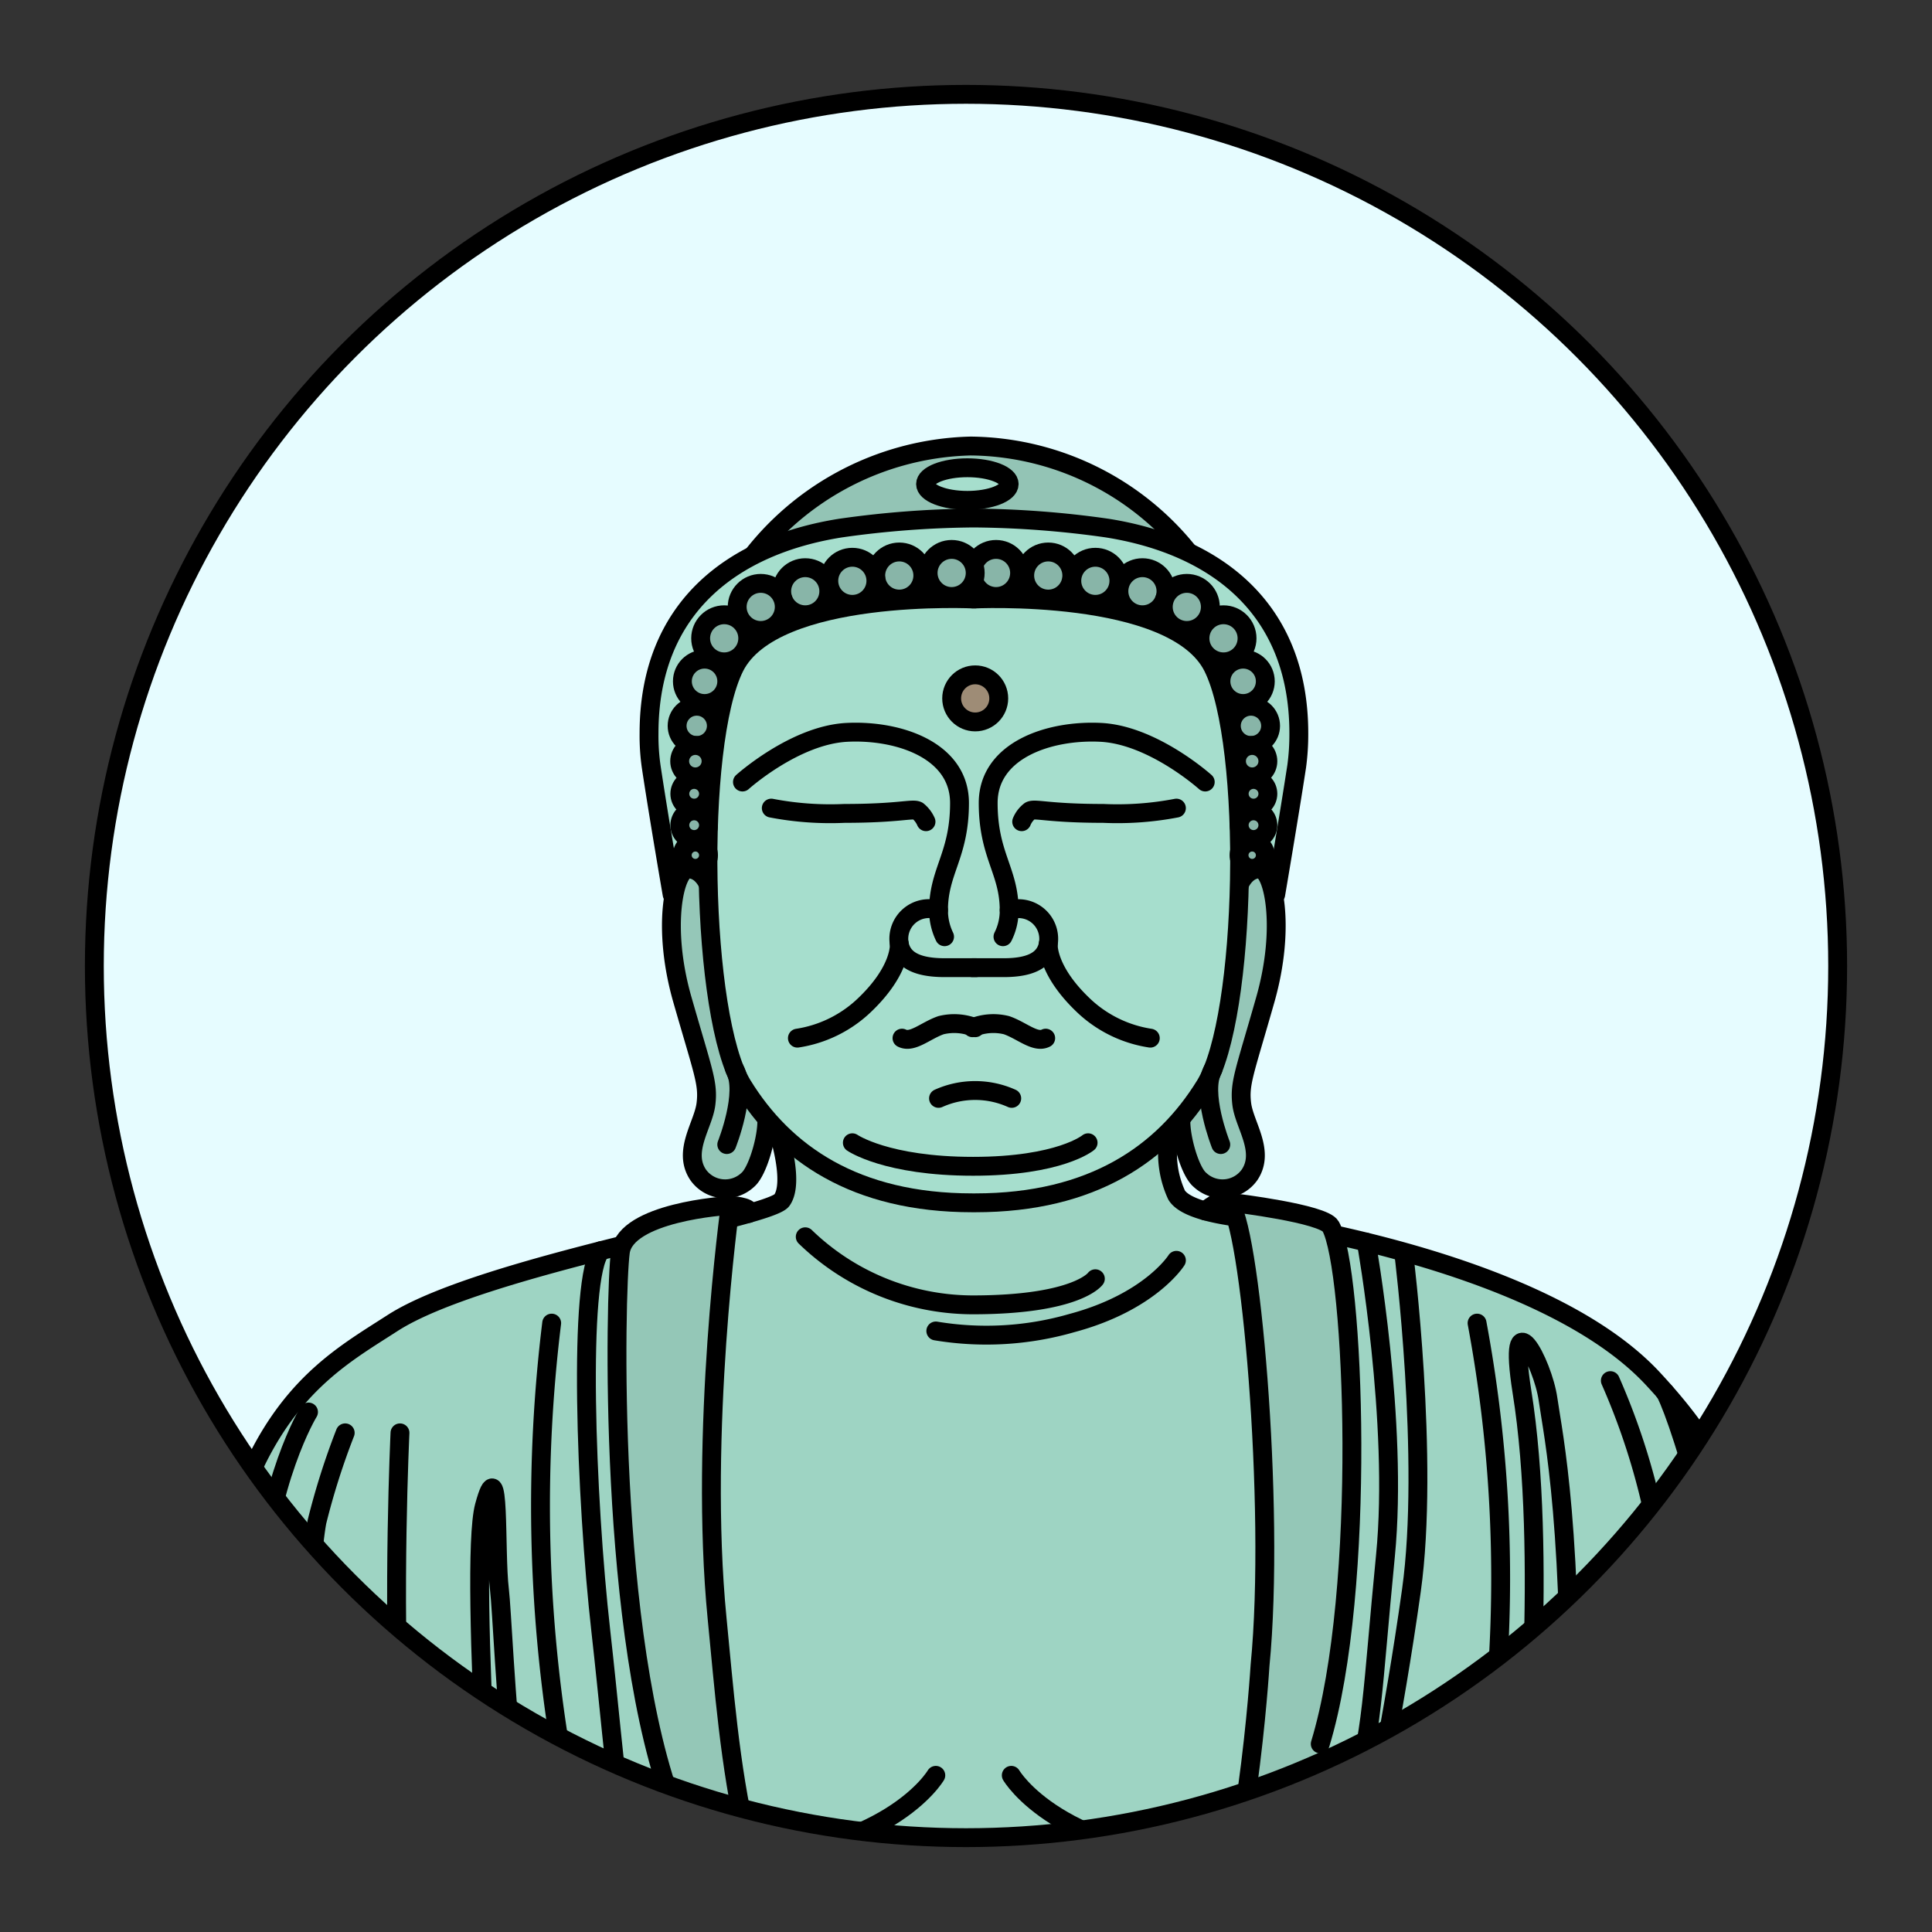
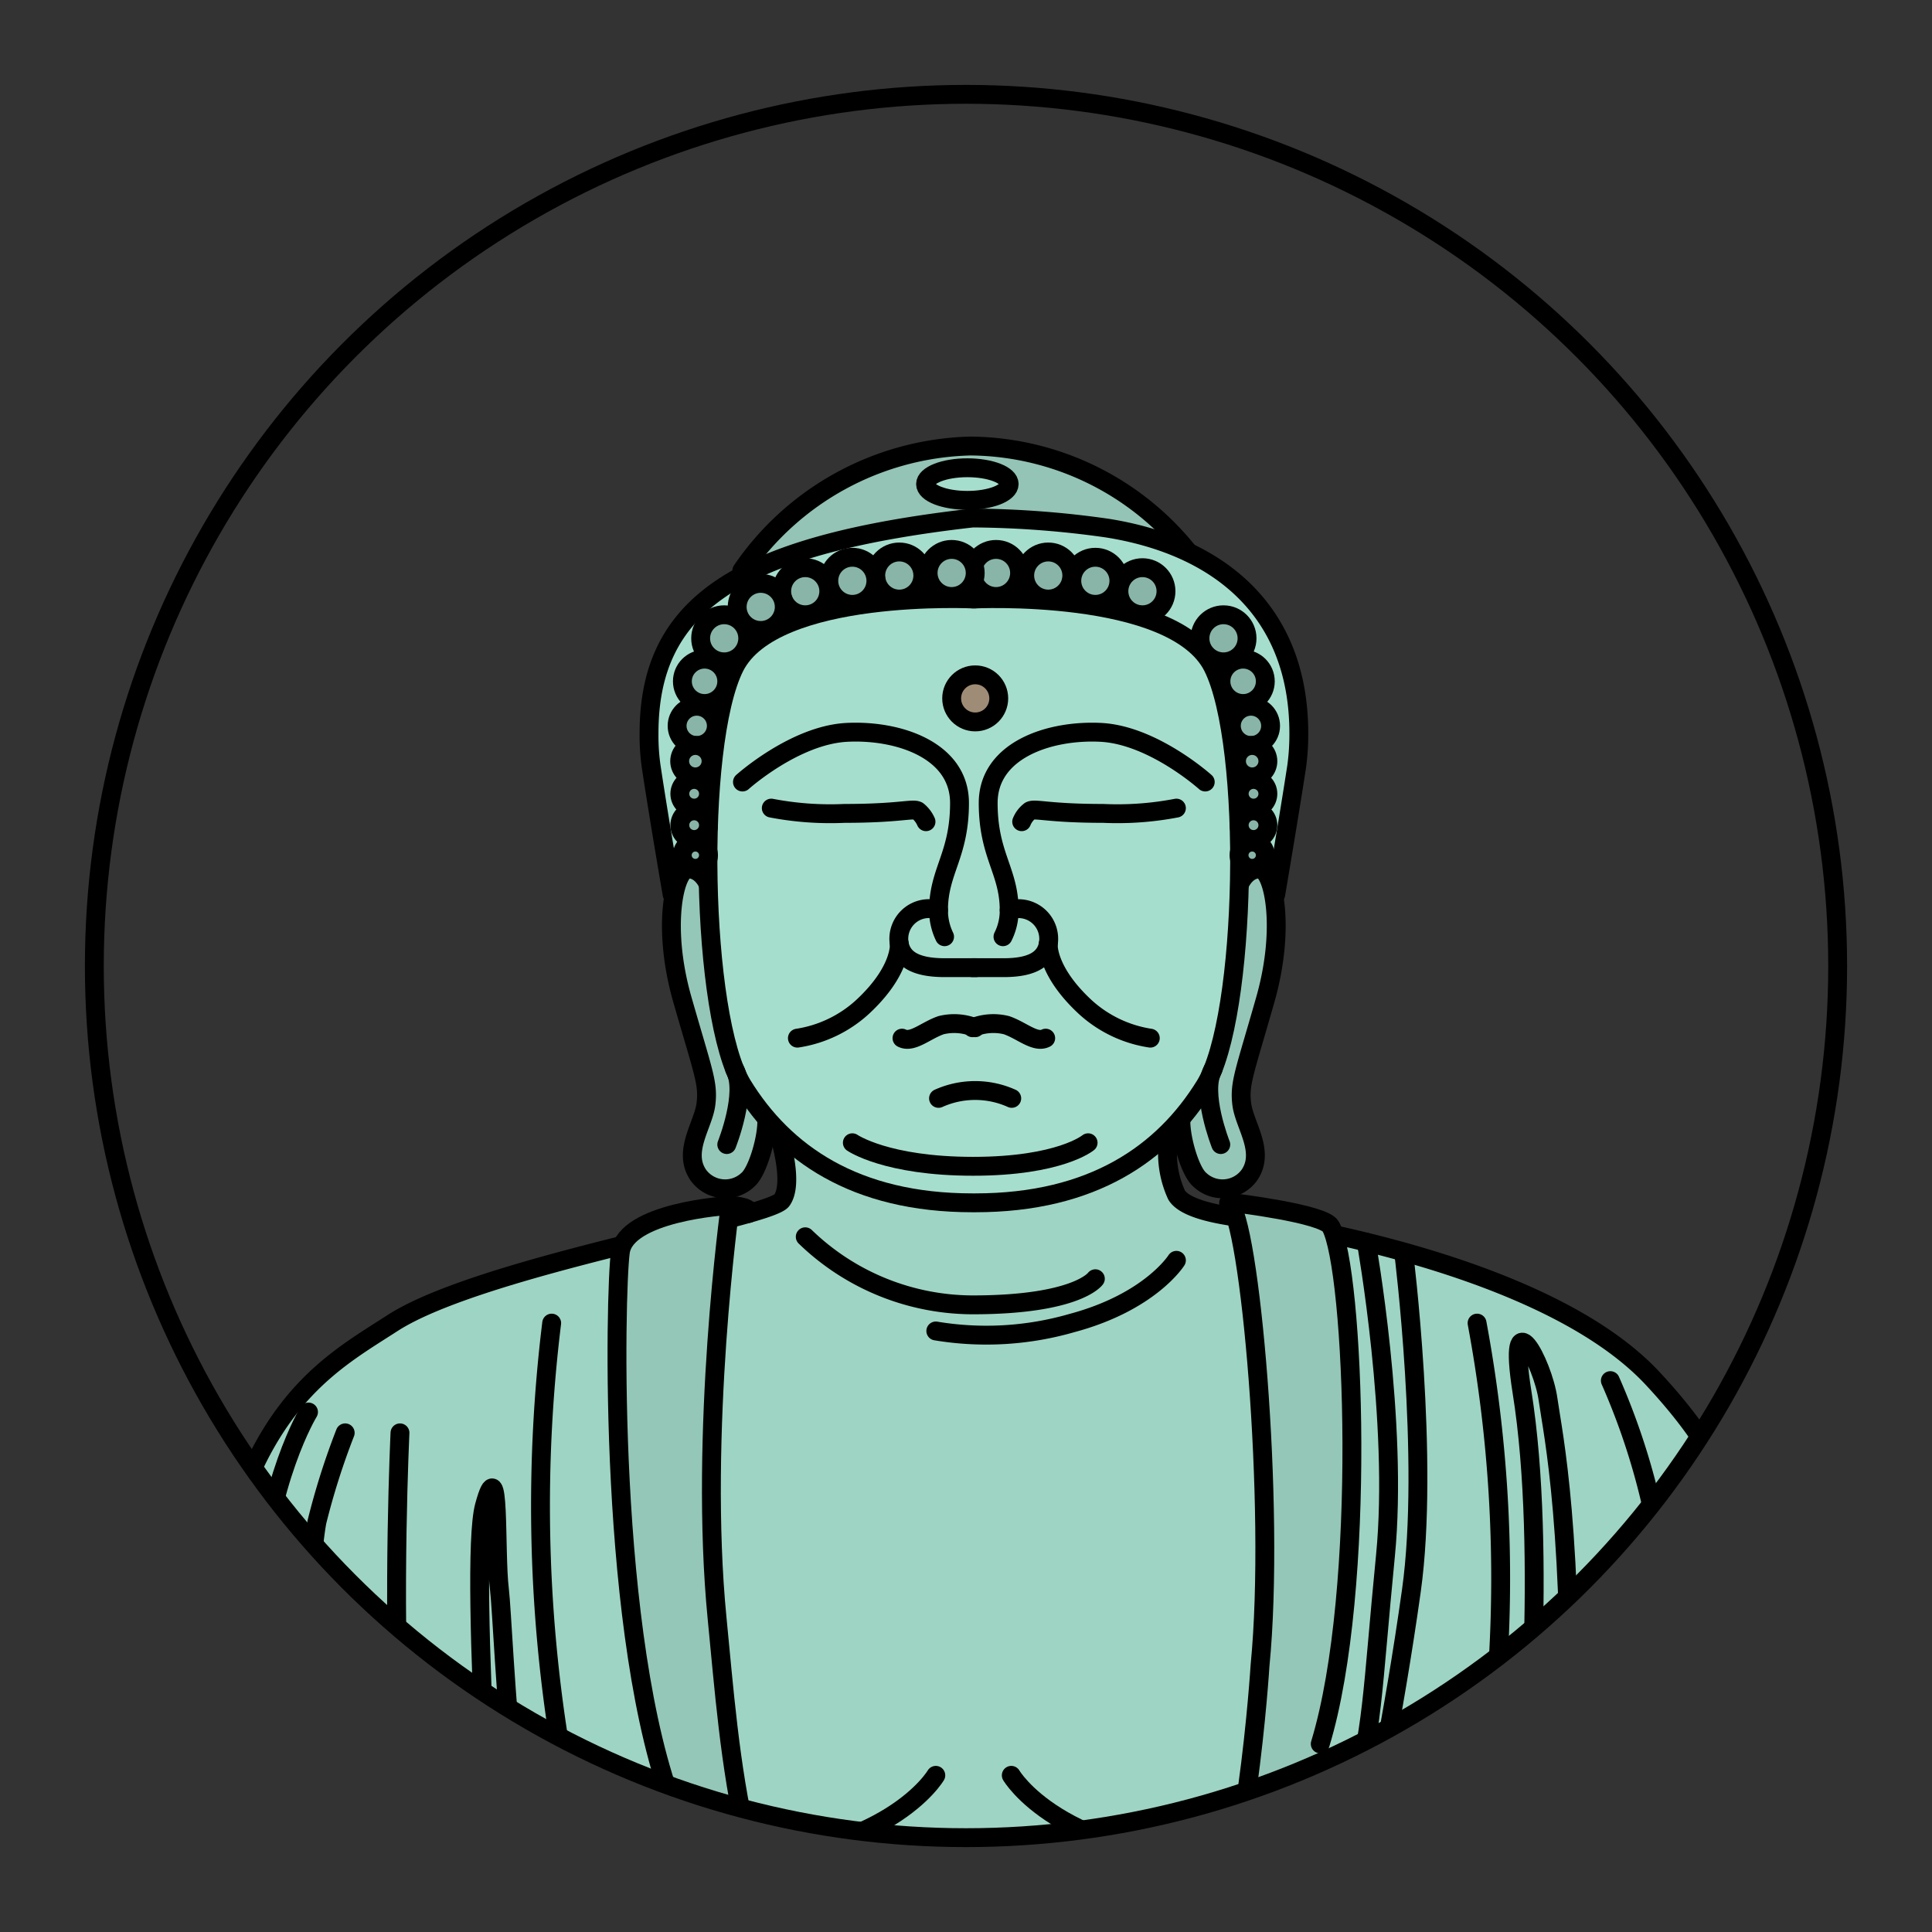
<svg xmlns="http://www.w3.org/2000/svg" id="Layer_1" data-name="Layer 1" viewBox="0 0 128 128">
  <rect x="0" y="0" width="128" height="128" fill="#333333" stroke="none" />
  <defs>
    <style>.cls-1,.cls-2{fill:#e6fcff;}.cls-1,.cls-10,.cls-11,.cls-12,.cls-4,.cls-5,.cls-6,.cls-7,.cls-8,.cls-9{stroke:#000;stroke-width:1.25px;}.cls-1,.cls-12{stroke-miterlimit:10;}.cls-3{clip-path:url(#clip-path);}.cls-4{fill:#9ed4c3;}.cls-10,.cls-11,.cls-4,.cls-5,.cls-6,.cls-7,.cls-8,.cls-9{stroke-linecap:round;stroke-linejoin:round;}.cls-5{fill:#93c4b5;}.cls-6{fill:#a6decd;}.cls-7{fill:#95c7b8;}.cls-12,.cls-8{fill:none;}.cls-9{fill:#9e8c76;}.cls-10{fill:#88b5a8;}.cls-11{fill:#94c7b7;}</style>
    <clipPath id="clip-path">
      <circle class="cls-1" cx="64" cy="64" r="57.75" />
    </clipPath>
  </defs>
  <title>logo_神奈川縣</title>
-   <circle class="cls-2" cx="64" cy="64" r="57.75" />
  <g class="cls-3">
    <path class="cls-4" d="M13,126.8c-.87-31.52,7.1-35.33,13-39.14s24.93-6.93,25.8-8.14-.27-4.63-.27-4.63h26a6.6,6.6,0,0,0,.42,4.28c.5.84,2.42,1.22,3.46,1.39,0,0,20.27,2.42,28.06,10.74,6,6.44,8,12.12,8.83,28.74Z" />
    <path class="cls-5" d="M49.15,37.8A18.9,18.9,0,0,1,64.3,29.55,18.68,18.68,0,0,1,79.76,38Z" />
-     <path class="cls-6" d="M84.52,59.26s.88-5.16,1.39-8.49a15.8,15.8,0,0,0,.14-2.19c0-8.37-5.6-12.46-12.68-13.59a65.65,65.65,0,0,0-8.76-.67h-.18a65.65,65.65,0,0,0-8.76.67C48.59,36.12,43,40.21,43,48.58a14.39,14.39,0,0,0,.14,2.19c.5,3.33,1.39,8.49,1.39,8.49Z" />
+     <path class="cls-6" d="M84.52,59.26s.88-5.16,1.39-8.49a15.8,15.8,0,0,0,.14-2.19c0-8.37-5.6-12.46-12.68-13.59a65.65,65.65,0,0,0-8.76-.67h-.18C48.59,36.12,43,40.21,43,48.58a14.39,14.39,0,0,0,.14,2.19c.5,3.33,1.39,8.49,1.39,8.49Z" />
    <path class="cls-7" d="M82.13,58.57s.4-1,1.31-1,1.77,3.81.39,8.66-1.73,5.54-1.56,6.92,1.56,3.12.52,4.68a2.19,2.19,0,0,1-3.29.34c-.67-.55-1.31-2.85-1.26-4S82.13,58.57,82.13,58.57Z" />
    <path class="cls-7" d="M46.91,58.57s-.4-1-1.31-1-1.78,3.81-.39,8.66,1.73,5.54,1.56,6.92-1.56,3.12-.52,4.68a2.19,2.19,0,0,0,3.29.34c.66-.55,1.31-2.85,1.26-4S46.91,58.57,46.91,58.57Z" />
    <path class="cls-6" d="M64.43,79.69c-7.79,0-12.47-3.29-15.24-7.79s-3.12-22.51-.52-27.71,15.94-4.5,15.94-4.5h-.18s13.34-.69,15.93,4.5,2.26,23.21-.51,27.71-7.45,7.79-15.24,7.79Z" />
    <path class="cls-6" d="M79.85,51.81s-3.47-3.12-6.93-3.29-7.45,1.21-7.45,4.68,1.39,4.5,1.39,7.1a3.83,3.83,0,0,1-.41,1.76" />
    <path class="cls-8" d="M66.86,60.3a2,2,0,0,1,2.59,2.25c-.17.86-.86,1.56-2.94,1.56H64.43" />
    <path class="cls-6" d="M67.69,54.44a1.73,1.73,0,0,1,.55-.72c.35-.18,1.21.17,4.85.17a20.74,20.74,0,0,0,4.85-.35" />
    <path class="cls-6" d="M64.43,68.09a3.62,3.62,0,0,1,2.25-.17c1,.34,1.91,1.21,2.6.86" />
    <path class="cls-8" d="M62.18,72.77a5.91,5.91,0,0,1,4.85,0" />
    <path class="cls-8" d="M56.47,75.71s2.25,1.56,8,1.56,7.62-1.56,7.62-1.56" />
    <circle class="cls-9" cx="64.61" cy="46.27" r="1.56" />
    <circle class="cls-10" cx="65.99" cy="37.96" r="1.56" />
    <circle class="cls-10" cx="69.45" cy="38.13" r="1.56" />
    <circle class="cls-10" cx="72.57" cy="38.48" r="1.56" />
    <circle class="cls-10" cx="75.69" cy="39.17" r="1.56" />
-     <circle class="cls-10" cx="78.63" cy="40.21" r="1.56" />
    <circle class="cls-10" cx="81.06" cy="42.29" r="1.56" />
    <circle class="cls-10" cx="82.36" cy="45.14" r="1.47" />
    <circle class="cls-10" cx="82.88" cy="48.09" r="1.3" />
    <circle class="cls-10" cx="82.96" cy="50.43" r="1.04" />
    <circle class="cls-10" cx="83.05" cy="52.59" r="0.95" />
    <circle class="cls-10" cx="83.05" cy="54.67" r="0.95" />
    <circle class="cls-10" cx="82.96" cy="56.66" r="0.87" />
    <ellipse class="cls-6" cx="64.09" cy="32.07" rx="2.77" ry="1.08" />
    <path class="cls-8" d="M80.37,70.83c-.87,1.53.51,5,.51,5" />
    <path class="cls-6" d="M49.19,51.81s3.47-3.12,6.93-3.29,7.45,1.21,7.45,4.68-1.39,4.5-1.39,7.1a4,4,0,0,0,.4,1.76" />
    <path class="cls-8" d="M62.18,60.3a2,2,0,0,0-2.6,2.25c.18.86.87,1.56,3,1.56h2.08" />
    <path class="cls-6" d="M61.35,54.44a1.91,1.91,0,0,0-.55-.72c-.35-.18-1.22.17-4.85.17a20.74,20.74,0,0,1-4.85-.35" />
    <path class="cls-6" d="M64.61,68.09a3.66,3.66,0,0,0-2.26-.17c-1,.34-1.9,1.21-2.59.86" />
    <circle class="cls-10" cx="63.05" cy="37.96" r="1.56" />
    <circle class="cls-10" cx="59.58" cy="38.13" r="1.56" />
    <circle class="cls-10" cx="56.47" cy="38.48" r="1.56" />
    <circle class="cls-10" cx="53.35" cy="39.17" r="1.56" />
    <circle class="cls-10" cx="50.4" cy="40.21" r="1.56" />
    <circle class="cls-10" cx="47.98" cy="42.29" r="1.56" />
    <circle class="cls-10" cx="46.68" cy="45.14" r="1.47" />
    <circle class="cls-10" cx="46.16" cy="48.09" r="1.3" />
    <circle class="cls-10" cx="46.07" cy="50.43" r="1.04" />
    <circle class="cls-10" cx="45.99" cy="52.59" r="0.95" />
    <circle class="cls-10" cx="45.99" cy="54.67" r="0.95" />
    <circle class="cls-10" cx="46.07" cy="56.66" r="0.87" />
    <path class="cls-8" d="M48.67,70.83c.87,1.53-.52,5-.52,5" />
    <path class="cls-8" d="M53.35,81.94a16,16,0,0,0,11.08,4.51c6.93,0,8.14-1.73,8.14-1.73" />
-     <path class="cls-8" d="M79.85,80.23s1-.92,1.55-.54" />
    <path class="cls-11" d="M87.47,115.54c3.11-10.22,2.25-31.52.69-34.29-.48-.85-6.41-1.56-6.41-1.56H81.4c1.39.87,3.12,20.09,2.08,30.66,0,0-.9,14.72-4,20.82" />
    <path class="cls-8" d="M90.52,82.3s2.14,11.94,1.27,20.77-.86,12.13-2.25,16.11" />
    <path class="cls-8" d="M93,83s1.72,13.72.51,22.37-2.77,15.76-2.77,15.76" />
    <path class="cls-8" d="M97.86,87.66a92.12,92.12,0,0,1,1.38,22.69c-.69,13.5-1.38,17.32-1.38,17.32" />
    <path class="cls-8" d="M101,119.18s1.56-16.28-.17-27c-1-6.34,1.39-1.9,1.73.52s1.73,8.49,1.39,26.5" />
    <path class="cls-8" d="M106.69,91.47a45.55,45.55,0,0,1,3.81,16.11c.17,8.31.34,16.79-1.91,22.68" />
-     <path class="cls-8" d="M110.28,92.2c.39.31,4.72,11.91,4.2,23.34-.5,10.94-1.38,14.9-4.15,19.92" />
    <path class="cls-11" d="M56,136.32c-5-4-6.76-4.84-11.26-16.28s-4-34.46-3.64-37.09,6.93-3.08,7.28-3.08c0,0-2.08,15.06-.87,27.36.89,9,1.56,21.13,8.49,26.84" />
-     <path class="cls-8" d="M39.81,82.86c-1.53,1.68-1,16.4,0,25.24s1.56,18,3.81,26" />
    <path class="cls-8" d="M36.55,87.66a99.36,99.36,0,0,0,.52,27.88s2.77,17.49,6.06,24.25" />
    <path class="cls-8" d="M33.09,131.65s-2.08-27.88-1-31.87.69,3,1,5.54.86,22.35,4.67,31" />
    <path class="cls-8" d="M22.87,94.93A47.82,47.82,0,0,0,21,100.82c-1,5.5-.69,25.63,4,32.56" />
    <path class="cls-8" d="M20.44,93.55s-2.77,4.5-3.29,12.64-.34,22.51,5.54,30.13" />
    <path class="cls-8" d="M26.5,94.93s-.51,10.74,0,19.92c.5,8.73,1.56,17.49,8.32,25.46" />
    <path class="cls-8" d="M67,117.62s3.12,5.37,14.72,5.72" />
    <path class="cls-8" d="M62,117.62s-3.12,5.37-14.72,5.72" />
    <path class="cls-8" d="M77.94,83.5S76.21,86.27,71,87.66a20.42,20.42,0,0,1-9,.52" />
    <path class="cls-6" d="M69.45,62.52s-.17,1.76,2.43,4.18a8.22,8.22,0,0,0,4.33,2.08" />
    <path class="cls-6" d="M59.58,62.52s.18,1.76-2.42,4.18a8.22,8.22,0,0,1-4.33,2.08" />
    <path class="cls-8" d="M49.59,80.4c.29-.36-.74-.53-1.26-.53" />
  </g>
  <circle class="cls-12" cx="64" cy="64" r="57.75" />
</svg>